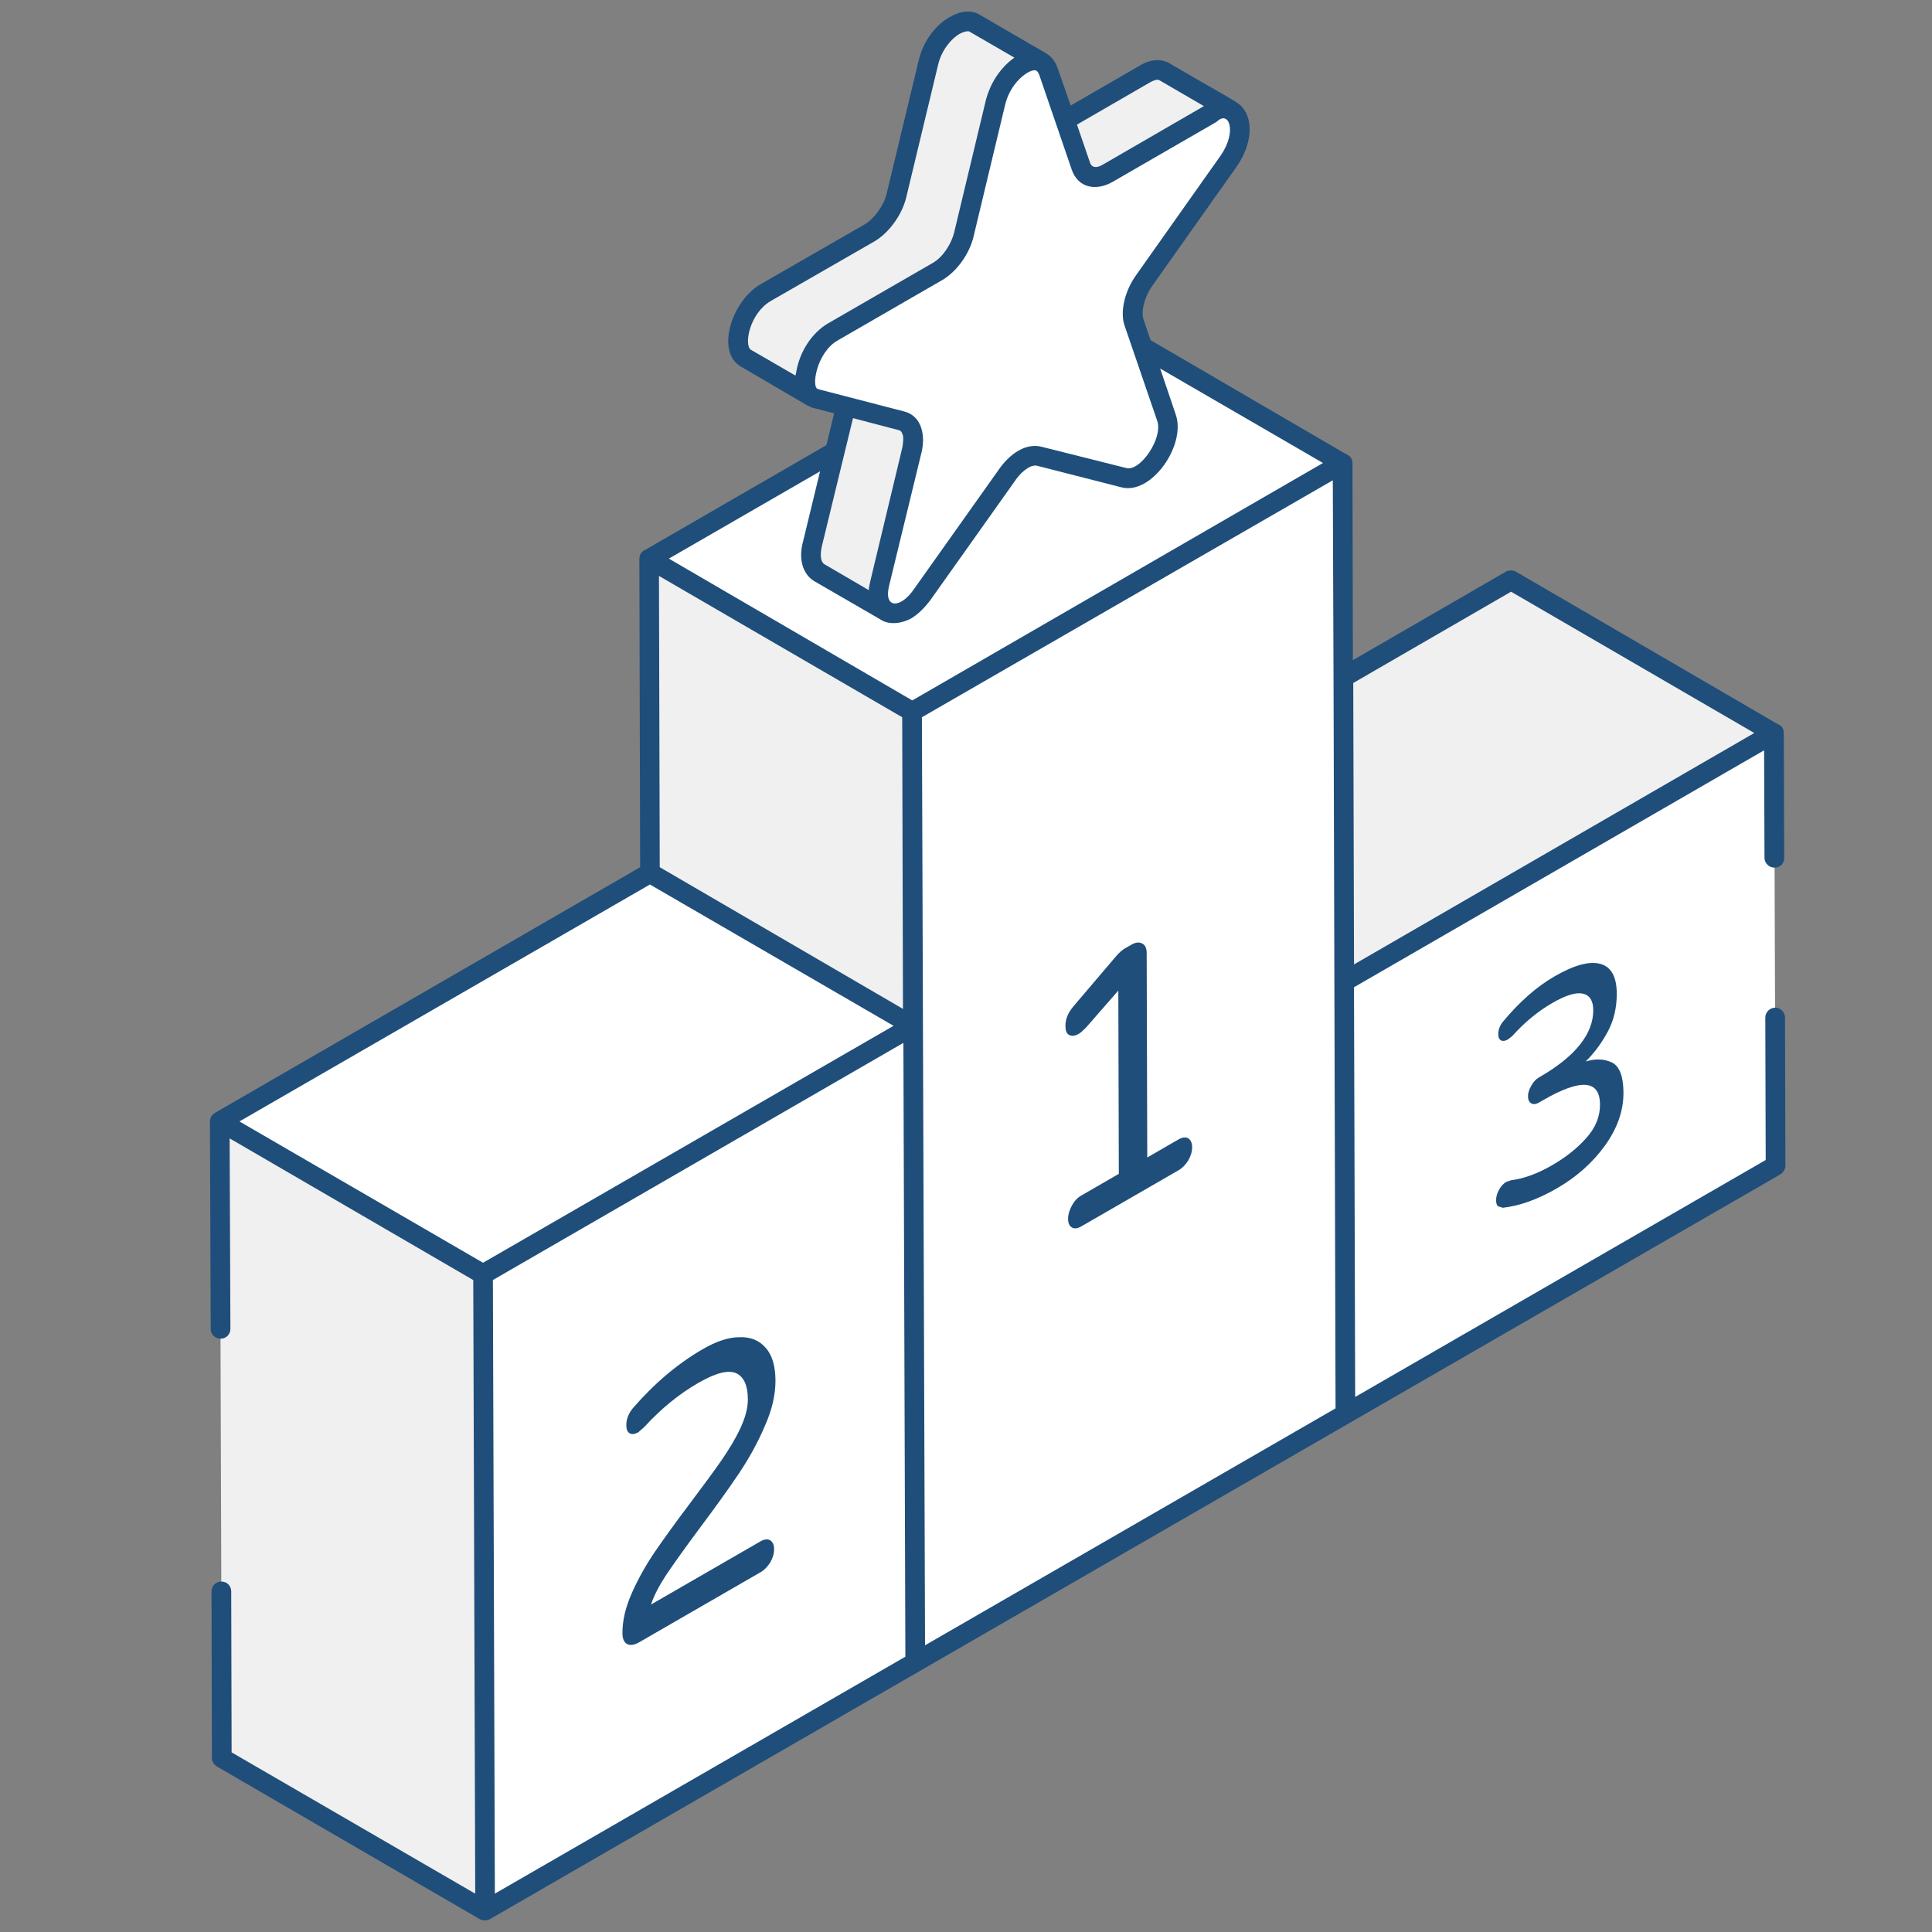
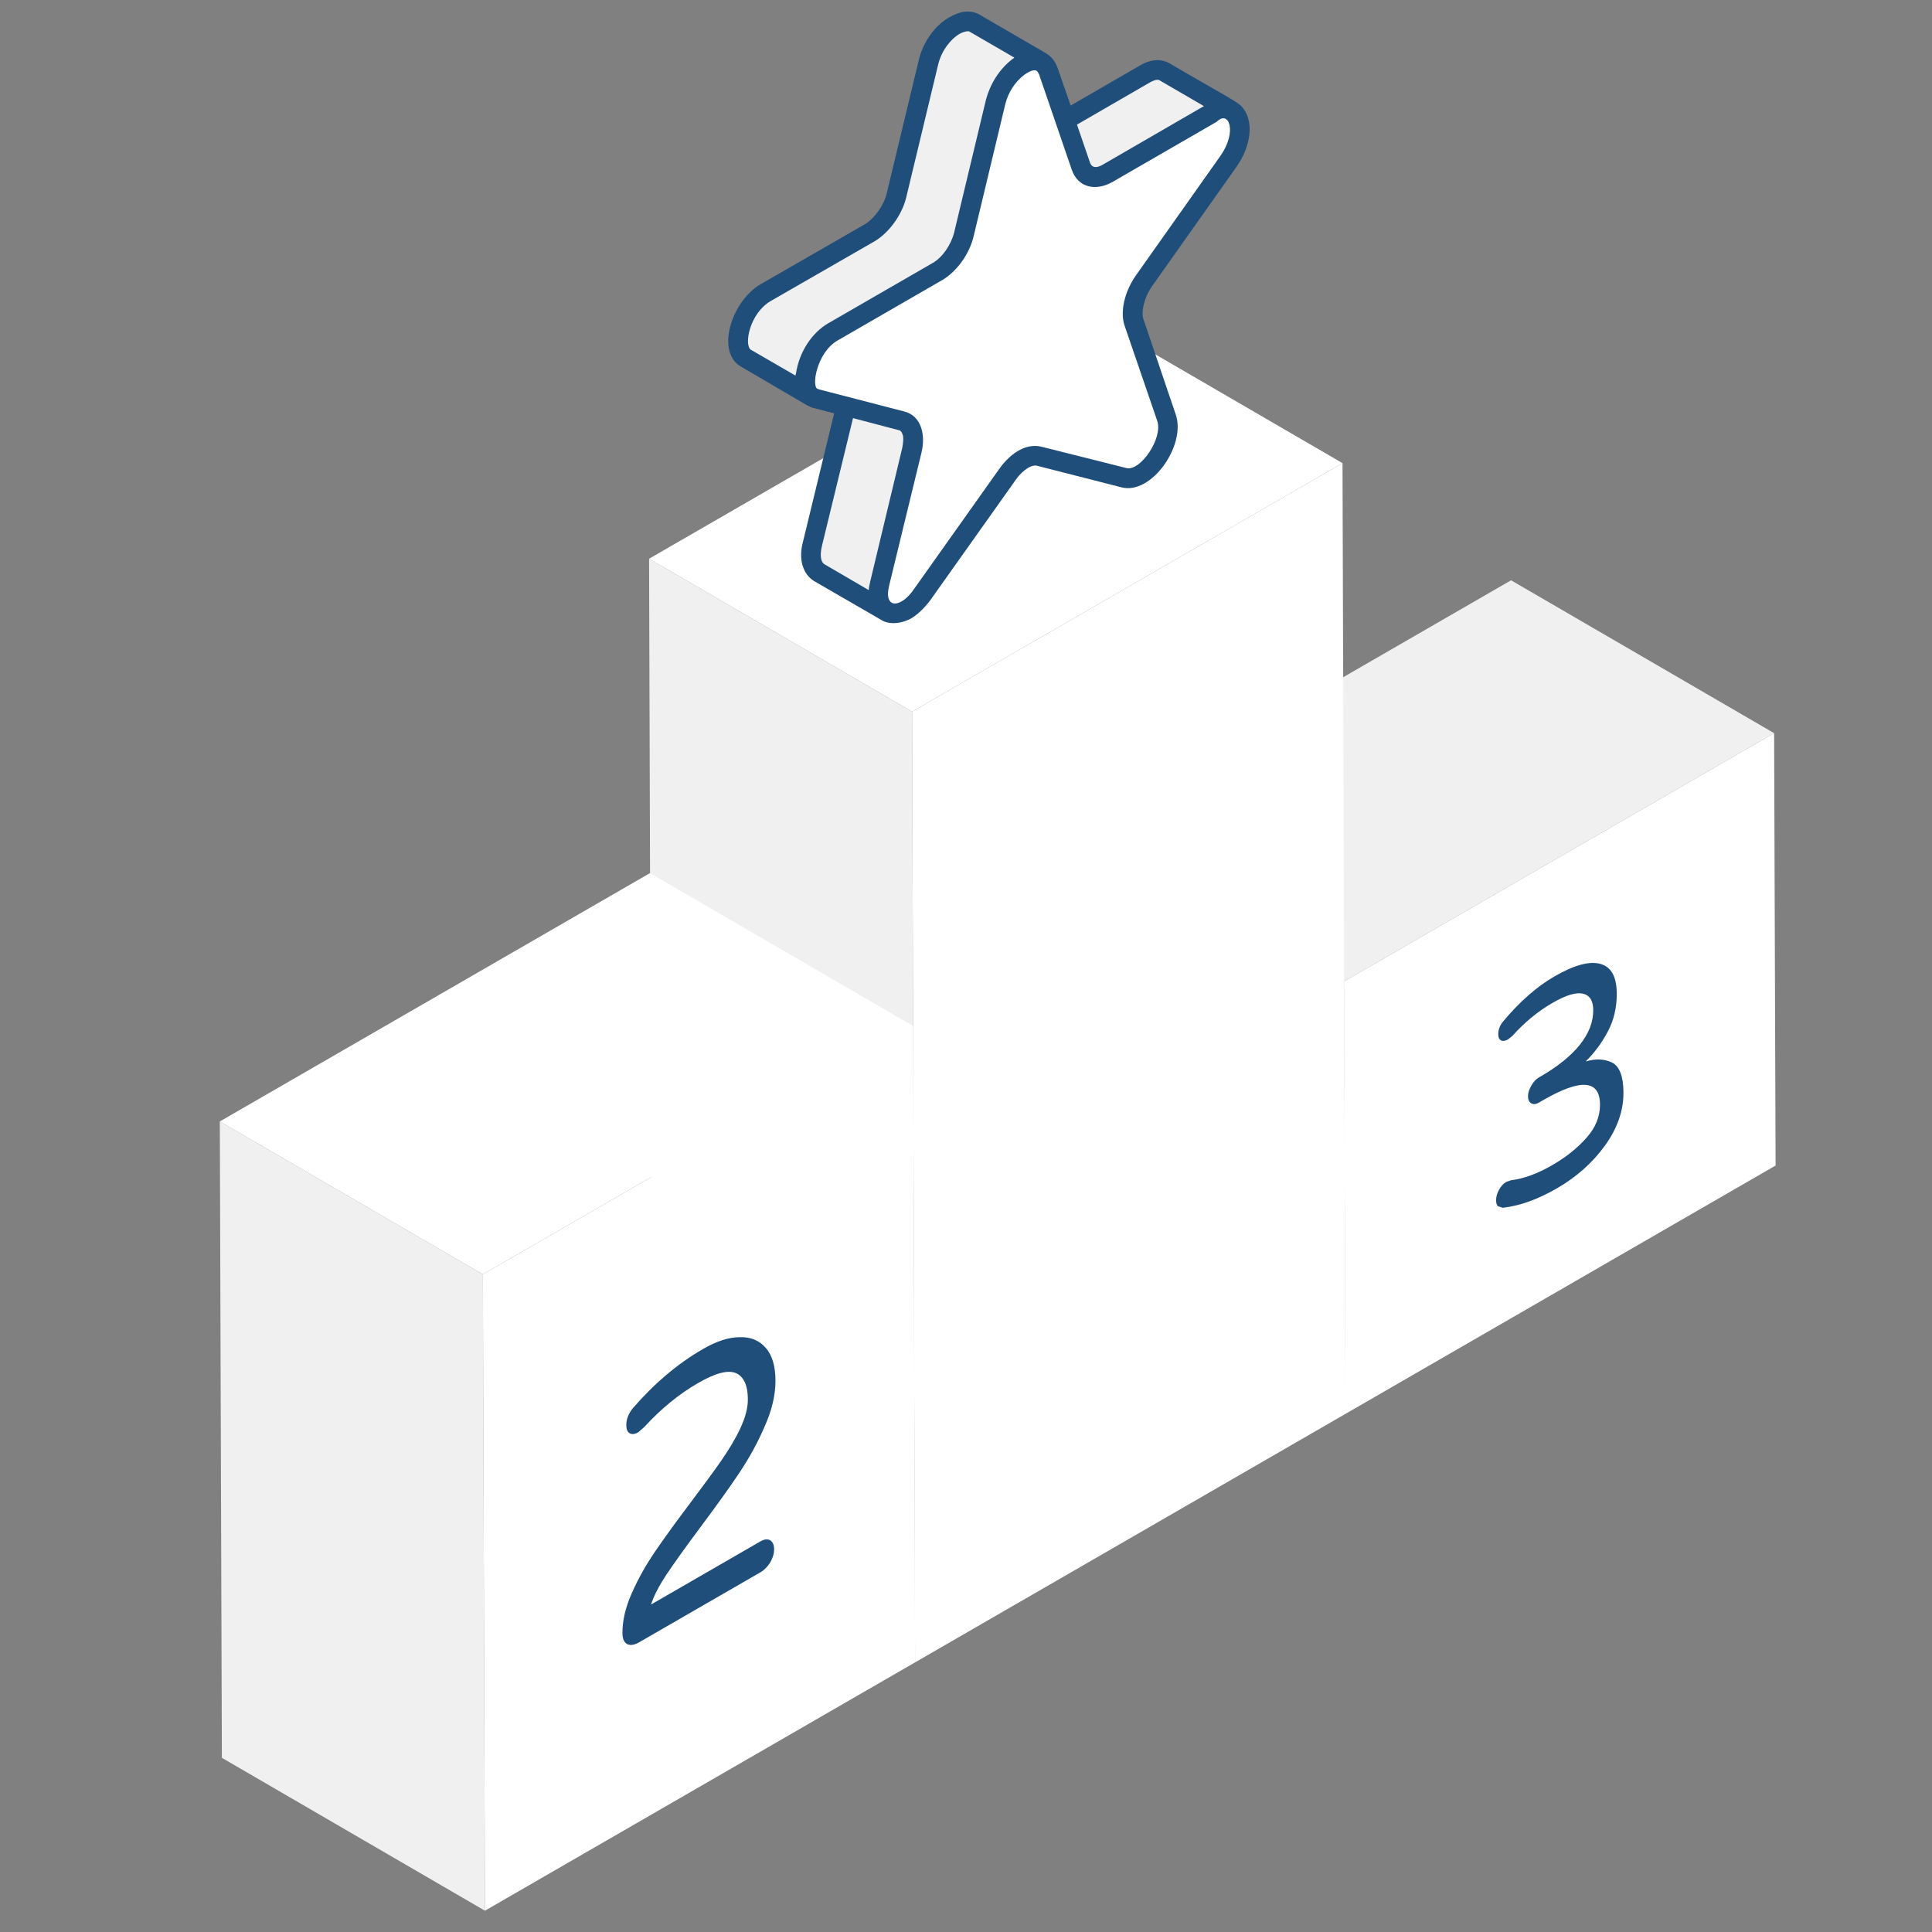
<svg xmlns="http://www.w3.org/2000/svg" version="1.1" id="Layer_1" x="0px" y="0px" viewBox="0 0 500 500" style="enable-background:new 0 0 500 500;" xml:space="preserve">
  <rect x="0" y="0" width="500" height="500" fill="#808080" stroke="none" />
  <style type="text/css">
	.st0{fill:#FFFFFF;}
	.st1{fill:#F0F0F0;}
	.st2{fill:#1F4E7A;}
</style>
  <polygon class="st0" points="348.2,365.91 280.12,326.35 279.74,214.45 347.82,254.01 " />
  <polygon class="st1" points="347.82,254.01 279.74,214.45 391.06,150.18 459.14,189.74 " />
  <polyline class="st0" points="459.39,263.38 459.52,301.64 348.2,365.91 347.82,254.01 459.14,189.74 459.25,222 " />
  <polygon class="st1" points="236.82,430.22 168.74,390.65 167.98,144.6 236.05,184.17 " />
  <polygon class="st0" points="236.05,184.17 167.98,144.6 279.36,80.3 347.44,119.86 " />
  <polygon class="st0" points="347.44,119.86 348.2,365.91 236.82,430.22 236.05,184.17 " />
  <polyline class="st1" points="57.06,343.91 56.89,290.23 124.97,329.79 125.5,494.49 57.42,454.92 57.28,411.81 " />
  <polygon class="st0" points="124.97,329.79 56.89,290.23 168.21,225.96 236.29,265.52 " />
  <polygon class="st0" points="236.29,265.52 236.82,430.22 125.5,494.49 124.97,329.79 " />
  <path class="st1" d="M227.69,150.9c-0.95,3.8,0,6.34,1.69,7.39l-17.43-10.14c-1.69-1.06-2.64-3.59-1.69-7.39l8.34-34.33  c0.85-3.38,0.11-6.23-1.8-7.29l17.43,10.14c1.9,1.06,2.64,3.91,1.8,7.29L227.69,150.9z" />
-   <path class="st2" d="M461.96,263.34c0-1.43-1.32-2.65-2.55-2.55c-1.43,0-2.55,1.22-2.55,2.55l0.1,36.87l-106.24,61.32  c-0.42-145.31-0.27-95.19-0.31-106.03l106.14-61.32l0.1,27.81c0,1.43,1.22,2.55,2.55,2.55c1.63,0,2.55-1.12,2.55-2.55l-0.1-32.29  c0-0.92-0.41-1.73-1.22-2.14c-0.2-0.1-0.41-0.2-0.61-0.31l-67.53-39.32c-0.71-0.41-1.73-0.41-2.55,0l-39.62,22.92l-0.1-51.03  c0-0.92-0.51-1.73-1.32-2.14c-0.2-0.1-0.41-0.2-0.61-0.31l-52.77-30.77v5.92l47.07,27.3l-106.24,61.42h-0.1  c-1.02-0.6-67.15-39.12-62.95-36.67l43.71-25.23v-5.84l-49.51,28.62l-0.61,0.31c-0.71,0.41-1.22,1.22-1.22,2.14l0.2,79.86  L55.65,287.99c-0.82,0.51-1.32,1.32-1.32,2.24l0.2,53.68c0,1.43,1.12,2.55,2.55,2.55s2.55-1.12,2.55-2.55l-0.2-49.3l63.05,36.67  l0.51,158.8l-63.05-36.57l-0.1-41.66c0-1.43-1.12-2.55-2.55-2.55c-1.43,0-2.55,1.12-2.55,2.55l0.1,43.09c0,0.92,0.51,1.73,1.32,2.24  l68.04,39.52c0.41,0.2,0.81,0.31,1.32,0.31c0.41,0,0.82-0.1,1.22-0.31C167,473.43,445.43,312.77,460.84,303.88  c0.71-0.51,1.22-1.32,1.22-2.24L461.96,263.34z M391.06,153.13l62.95,36.57l-103.59,59.89l-0.2-72.83L391.06,153.13z M170.54,149.05  c1.02,0.6,67.16,39.01,62.95,36.57l0.2,75.48l-62.95-36.67L170.54,149.05z M61.96,290.23c5.25-3.03-27.54,15.9,106.24-61.32  c4.83,2.8,67.03,38.87,63.05,36.57c-1.05,0.61-107.31,61.94-106.24,61.32C123.99,326.2,57.76,287.79,61.96,290.23z M128.07,490.07  l-0.51-158.8c163.38-94.39,83.01-47.96,106.14-61.32h0.1l0.51,158.8C100.53,505.97,133.31,487.05,128.07,490.07z M239.4,425.8  c-0.08-24.57,0.3,88.98-0.81-240.18l106.34-61.32c0,1.05,0.22,58.95,0.2,55.41c0.03,10.6-0.14-51.23,0.51,184.77  C211.86,441.7,244.64,422.77,239.4,425.8z" />
-   <path class="st2" d="M305,294.88l-8.09,4.67l-0.15-52.85c0-1.24-0.34-2.13-1.16-2.51c-0.74-0.42-1.69-0.34-2.77,0.28l-1.69,0.97  c-0.74,0.43-1.48,1.09-2.29,2.02l-11.04,12.97c-1.41,1.67-2.08,3.3-2.08,5.08c0,1.16,0.28,2.01,0.95,2.32  c0.68,0.39,1.49,0.31,2.57-0.32c0.47-0.27,1.08-0.86,1.82-1.59l8.35-9.56l0.13,47.43l-9.71,5.61c-1.01,0.58-1.82,1.44-2.42,2.56  c-0.67,1.24-1.01,2.37-1,3.45c0,1.16,0.34,1.9,1.02,2.28c0.61,0.35,1.42,0.27,2.43-0.32l25.16-14.52c0.94-0.54,1.82-1.44,2.49-2.53  c0.67-1.16,1.01-2.29,1-3.45c0-1.09-0.34-1.82-1.02-2.28C306.82,294.22,305.95,294.34,305,294.88z" />
  <path class="st2" d="M181.08,395.49c4.17-5.59,7.54-10.25,10.16-14.17c2.56-3.81,4.84-7.92,6.65-12.15  c1.88-4.19,2.81-8.15,2.8-11.86c-0.01-3.72-0.83-6.59-2.52-8.48c-1.63-1.93-3.93-2.86-6.76-2.77c-2.84,0.01-6.01,1.06-9.52,3.09  c-6.48,3.74-12.54,8.87-18.06,15.24c-1.14,1.36-1.75,2.87-1.74,4.42c0,1.09,0.28,1.78,0.88,2.13c0.61,0.35,1.35,0.23,2.23-0.28  l1.55-1.36c4.38-4.78,9.03-8.55,13.88-11.35c4.52-2.61,7.76-3.47,9.86-2.58c2.03,0.92,3.05,3.21,3.06,6.77  c0.01,2.25-0.66,4.73-1.94,7.48c-1.28,2.76-2.96,5.51-4.91,8.34c-1.95,2.83-4.58,6.37-7.87,10.76c-3.84,5.09-6.93,9.36-9.29,12.81  c-2.36,3.46-4.37,7.03-5.98,10.67c-1.68,3.76-2.48,7.18-2.47,10.43c0,1.47,0.41,2.4,1.22,2.86c0.81,0.39,1.82,0.27,3.11-0.47  l31.43-18.14c0.94-0.54,1.82-1.44,2.49-2.53c0.67-1.16,1.01-2.29,1-3.45c0-1.09-0.34-1.82-1.02-2.28c-0.68-0.39-1.55-0.27-2.5,0.28  l-28.33,16.35c0.74-2.29,2.08-4.85,3.96-7.72C174.42,404.62,177.31,400.54,181.08,395.49z" />
  <path class="st2" d="M401.74,301.53c-3.87,2.24-7.42,3.52-10.63,3.91l-1.27,0.42c-0.77,0.45-1.38,1.12-1.88,2.04  c-0.55,0.95-0.77,1.85-0.77,2.74c0,0.7,0.17,1.24,0.45,1.52l1.28,0.41c4.38-0.49,9.03-2.16,14.01-5.03  c5.03-2.91,9.18-6.57,12.44-11.07c3.2-4.46,4.8-9.01,4.78-13.71c-0.01-4.2-1.02-6.8-2.96-7.78c-2-0.95-4.27-1.04-6.82-0.27  c2.32-2.29,4.25-4.94,5.8-7.87c1.49-2.83,2.25-6.08,2.25-9.64c-0.01-4.39-1.41-6.96-4.23-7.74c-2.83-0.79-6.76,0.27-11.91,3.24  c-4.54,2.62-8.96,6.51-13.21,11.58c-0.88,1.02-1.32,2.17-1.32,3.37c0,0.83,0.23,1.33,0.73,1.62c0.5,0.22,1.11,0.12,1.77-0.26  l1.16-0.92c3.2-3.57,6.63-6.38,10.39-8.55c3.43-1.98,6.09-2.81,7.86-2.37c1.77,0.38,2.67,1.84,2.67,4.25  c0.01,3.12-1.15,6.07-3.52,9.04c-2.32,2.87-5.75,5.61-10.17,8.17l-0.44,0.26c-0.72,0.42-1.38,1.12-1.93,2.14  c-0.55,0.96-0.83,1.81-0.82,2.7s0.28,1.49,0.84,1.81c0.55,0.32,1.22,0.25,1.94-0.17l1.11-0.64c9.85-5.69,14.73-5.25,14.74,1.17  c0.01,3.05-1.15,5.95-3.52,8.59C408.16,297.19,405.23,299.51,401.74,301.53z" />
  <path class="st1" d="M318.75,28.68c-1.27-0.74-2.96-0.63-5.07,0.53l-27.04,15.63c-2.01,1.16-3.8,1.27-5.07,0.53l-16.58-9.72  c1.16,0.21,2.64,0,4.22-0.84l27.04-15.63c2.11-1.27,3.8-1.27,5.07-0.63L318.75,28.68z" />
  <path class="st1" d="M269.63,16.11c-1.37-0.74-3.27-0.53-5.18,0.63c-2.85,1.58-5.7,5.18-6.76,9.61l-8.24,34.33  c-0.95,3.91-3.8,7.82-6.87,9.61l-27.04,15.53c-6.44,3.8-9.4,14.47-5.07,17.01L193.04,92.7c-4.33-2.54-1.37-13.2,5.07-16.9  l27.04-15.63c3.06-1.8,5.92-5.7,6.87-9.61l8.24-34.33c1.06-4.44,3.91-8.03,6.76-9.61c1.9-1.06,3.8-1.37,5.18-0.63L269.63,16.11z" />
  <path class="st0" d="M264.5,16.7c2.87-1.66,5.74-1.41,6.82,1.76l8.49,24.7c0.97,2.82,3.68,3.52,6.78,1.73l27.07-15.63  c6.94-4,9.84,4.57,4.27,12.46l-21.89,31c-2.48,3.51-3.54,7.88-2.57,10.7l8.43,24.67c1.65,4.83-2.33,12.19-6.79,14.76  c-1.4,0.81-2.85,1.15-4.18,0.79L269,118.07c-1.27-0.34-2.75-0.02-4.23,0.83c-1.47,0.85-2.94,2.23-4.17,4.02l-21.83,30.84  c-1.34,1.91-2.8,3.25-4.21,4.06c-4.49,2.59-8.49-0.16-6.87-6.88l8.32-34.34c0.95-3.92-0.13-7.06-2.62-7.7l-21.99-5.67  c-5.65-1.41-2.75-13.34,4.19-17.35l27.01-15.6c3.1-1.79,5.86-5.65,6.81-9.58l8.26-34.37C258.76,21.91,261.63,18.36,264.5,16.7z" />
  <path class="st2" d="M319.97,43.22c3.97-5.6,4.58-12.12,1.43-15.58c-0.96-1.28-6.38-3.98-18.94-11.38  c-1.57-0.79-4.15-1.29-7.48,0.71l-17.89,10.34l-3.36-9.66c-0.71-1.94-1.73-3.06-2.75-3.67c-0.1,0-0.1-0.1-0.1-0.1L253.35,3.7  c-2.04-1.12-4.79-0.92-7.54,0.71c-3.77,2.04-6.93,6.42-8.05,11.2l-8.25,34.33c-0.71,3.16-3.16,6.52-5.6,8.05l-27.09,15.58  c-7.59,4.44-11.6,17.57-5.09,21.29l17.21,10.08c0.1,0,0.2,0.1,0.31,0.1c0.51,0.31,1.02,0.51,1.53,0.61l5.09,1.32l-8.05,33.21  c-1.22,4.48-0.1,8.35,2.85,10.19l17.42,10.08c1.5,1,4.52,1.31,7.74-0.41c1.83-1.12,3.46-2.75,4.99-4.79l21.9-30.86  c1.08-1.69,3.69-4.25,5.6-3.87l21.9,5.6c7.8,2.05,16.81-10.96,14.06-18.84l-8.35-24.65c-0.61-1.73,0-5.3,2.14-8.45L319.97,43.22z   M297.55,21.36c0.78-0.45,1.88-0.93,2.48-0.61l11.54,6.71c-1.03,0.6-27.92,16.17-26.22,15.18c-1.02,0.59-2.46,1.11-3.18-0.33  l-3.45-10.06L297.55,21.36z M205.99,96.7c-0.1,0.2-0.1,0.31-0.1,0.51l-11.61-6.72c-1.75-1.31-0.3-9.29,5.09-12.53l27.09-15.58  c3.67-2.24,6.93-6.72,8.05-11.2l8.25-34.33c0.92-3.97,3.46-6.82,5.5-8.05c0.92-0.51,1.73-0.71,2.24-0.71c0.2,0,0.31,0,0.41,0.1  l11.61,6.72c-3.97,2.84-6.3,7.01-7.33,10.8l-8.25,34.43c-0.82,3.26-3.06,6.52-5.6,7.94l-26.99,15.58  C210.26,86.03,206.86,90.89,205.99,96.7z M224.83,152.72L213.32,146c-0.81-0.51-1.22-2.04-0.61-4.69l8.05-33.1l12.02,3.16  c0.18,0,0.71,0.5,0.71,0.92c0.5,0.5,0.19,2.92,0,3.67c-0.25,1.04-8.79,36.67-8.25,34.43C225.15,150.92,224.83,152.11,224.83,152.72z   M291.04,84.27l8.45,24.65c1.55,4.51-4.4,13.11-7.95,12.22l-21.9-5.5c-4.37-1.15-8.51,2.1-11.1,5.81l-21.9,30.86  c-3.49,5.24-8.06,5.35-6.52-0.81l8.35-34.33c1.1-4.41,0.11-9.55-4.48-10.69c-1.04-0.27-23.43-6.07-22-5.7c-0.1,0-0.1,0-0.2-0.1  c-1.97,0-0.57-9.49,5.09-12.63l26.99-15.58c3.67-2.14,6.93-6.62,8.05-11.1l8.25-34.43c1.59-6.35,7.09-9.62,8.15-8.56  c0.2,0.1,0.41,0.51,0.61,0.92l8.45,24.65c1.64,4.68,6.25,5.55,10.49,3.16c3.67-2.12,28.56-16.49,26.99-15.58  c3.2-3.2,5.38,2.53,1.02,8.76L294,71.24C291.04,75.41,289.82,80.71,291.04,84.27z" />
</svg>